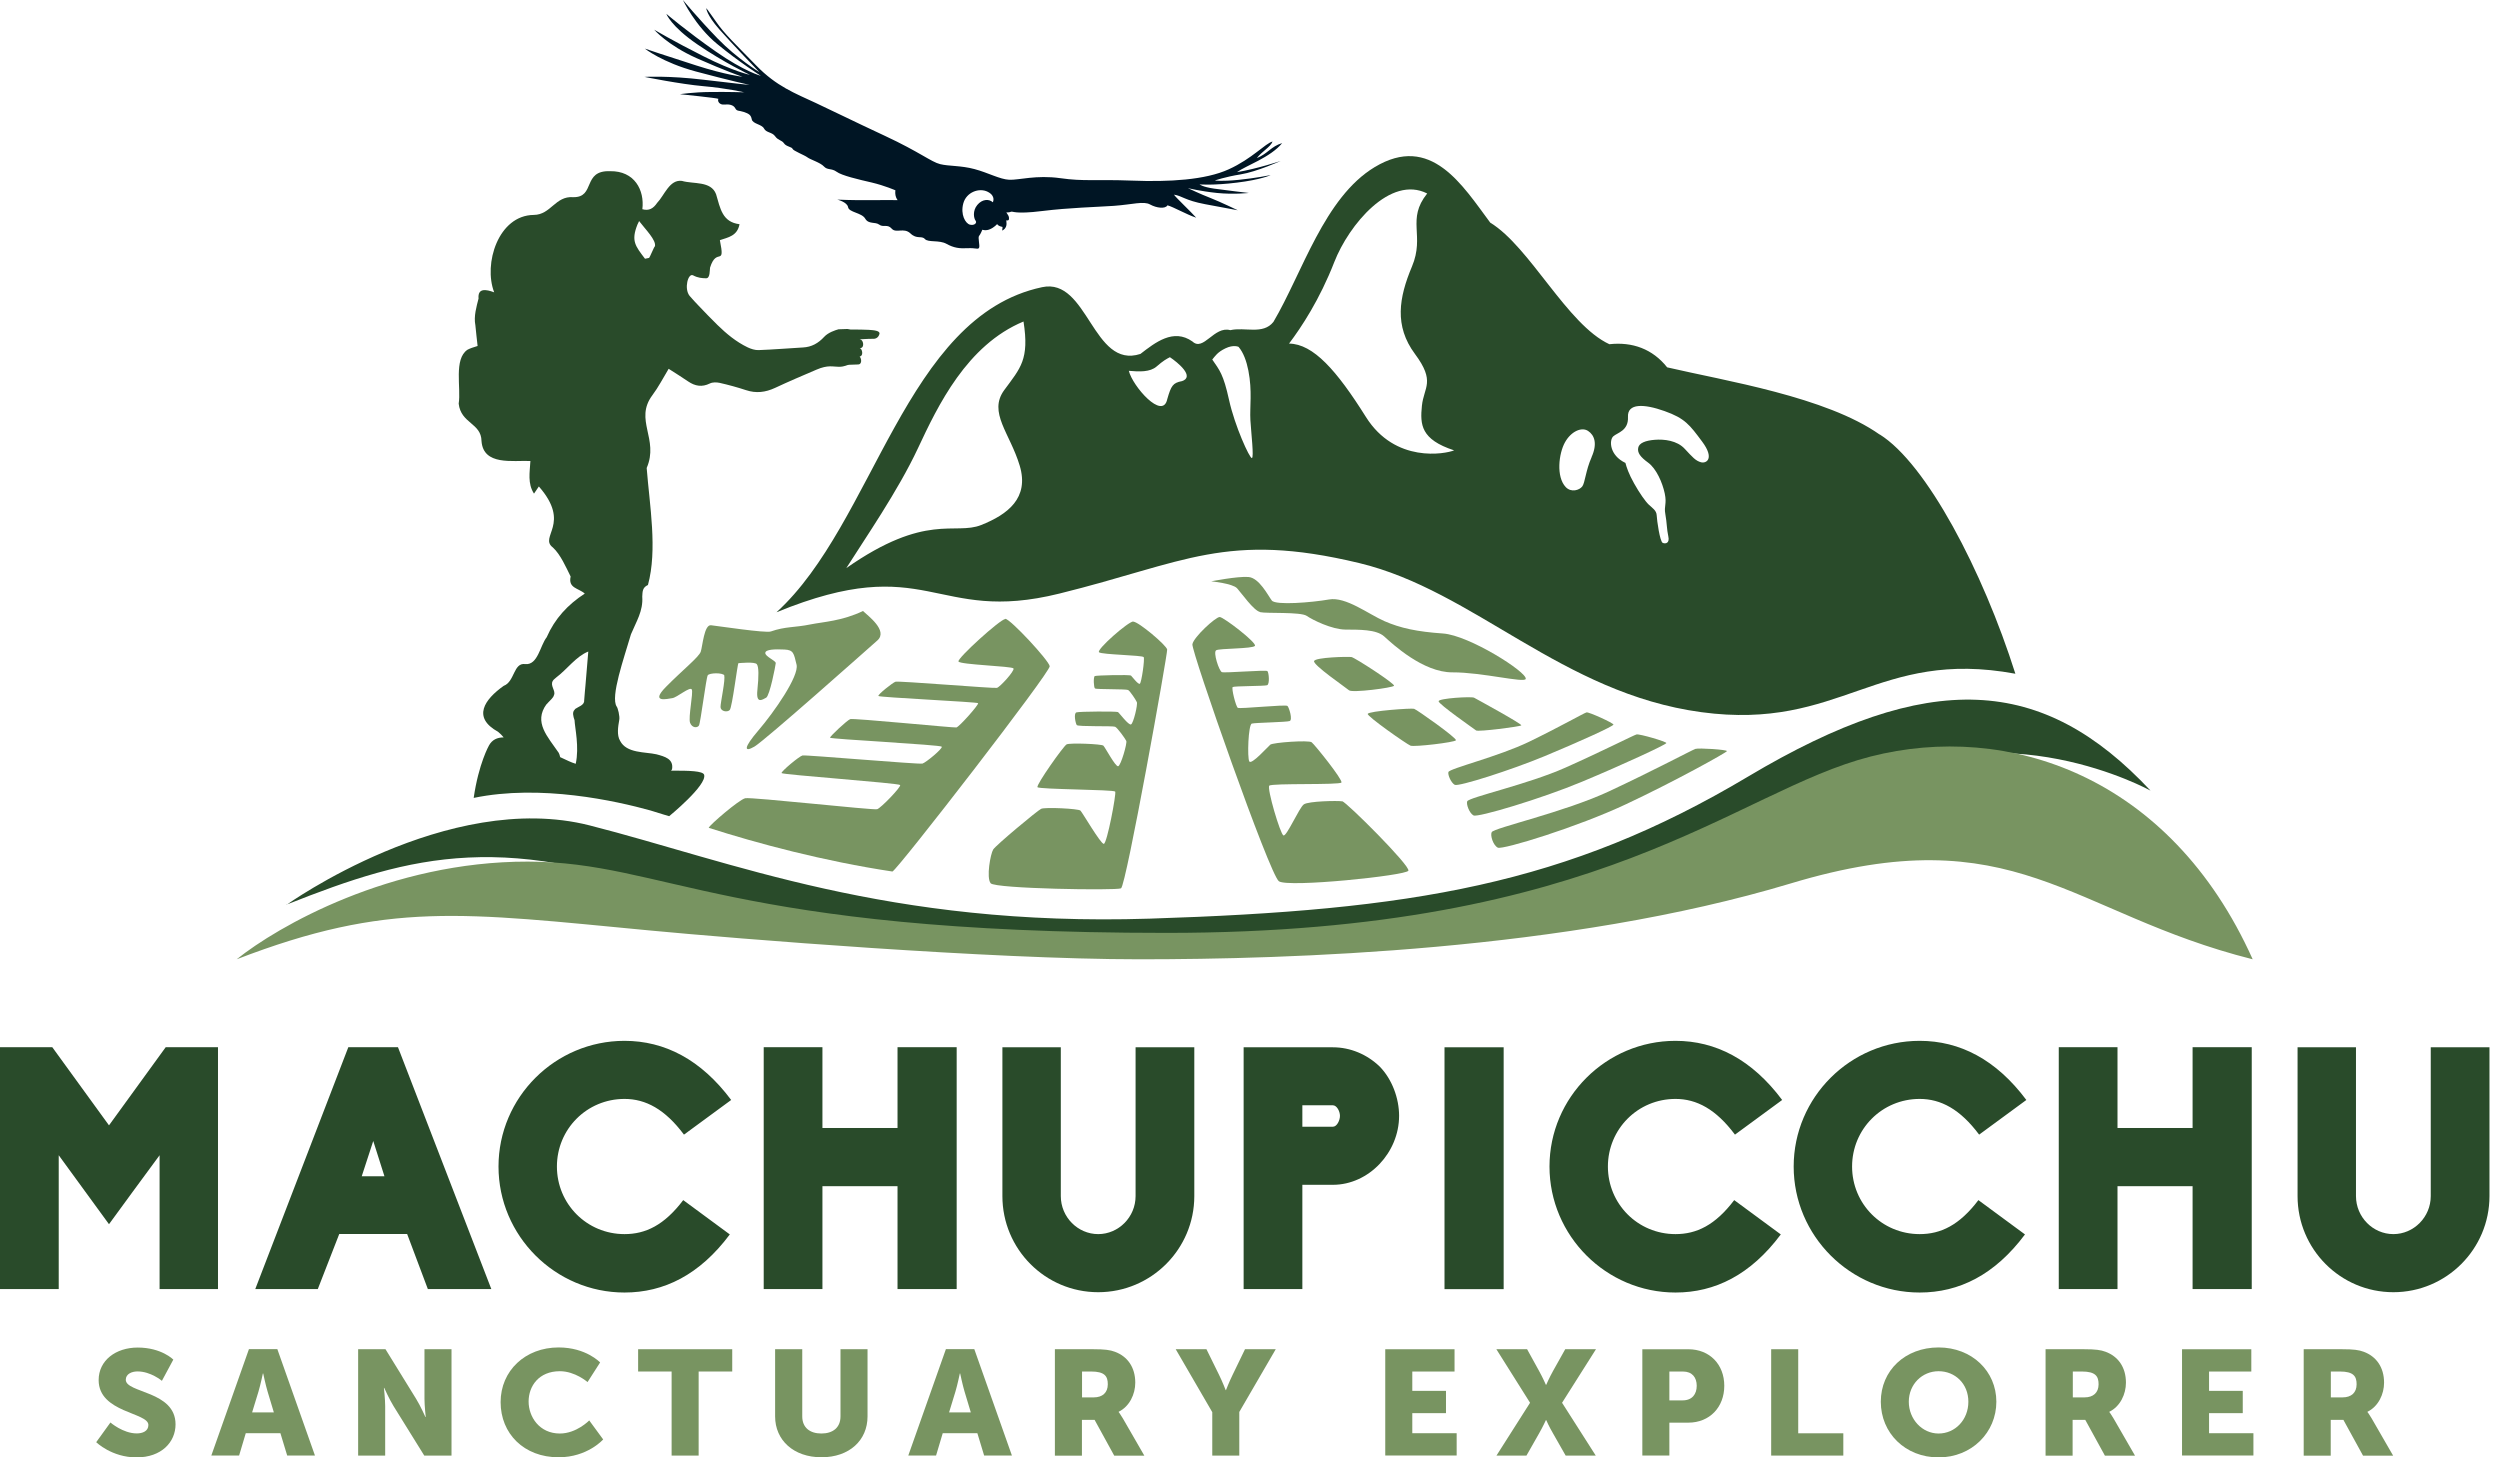
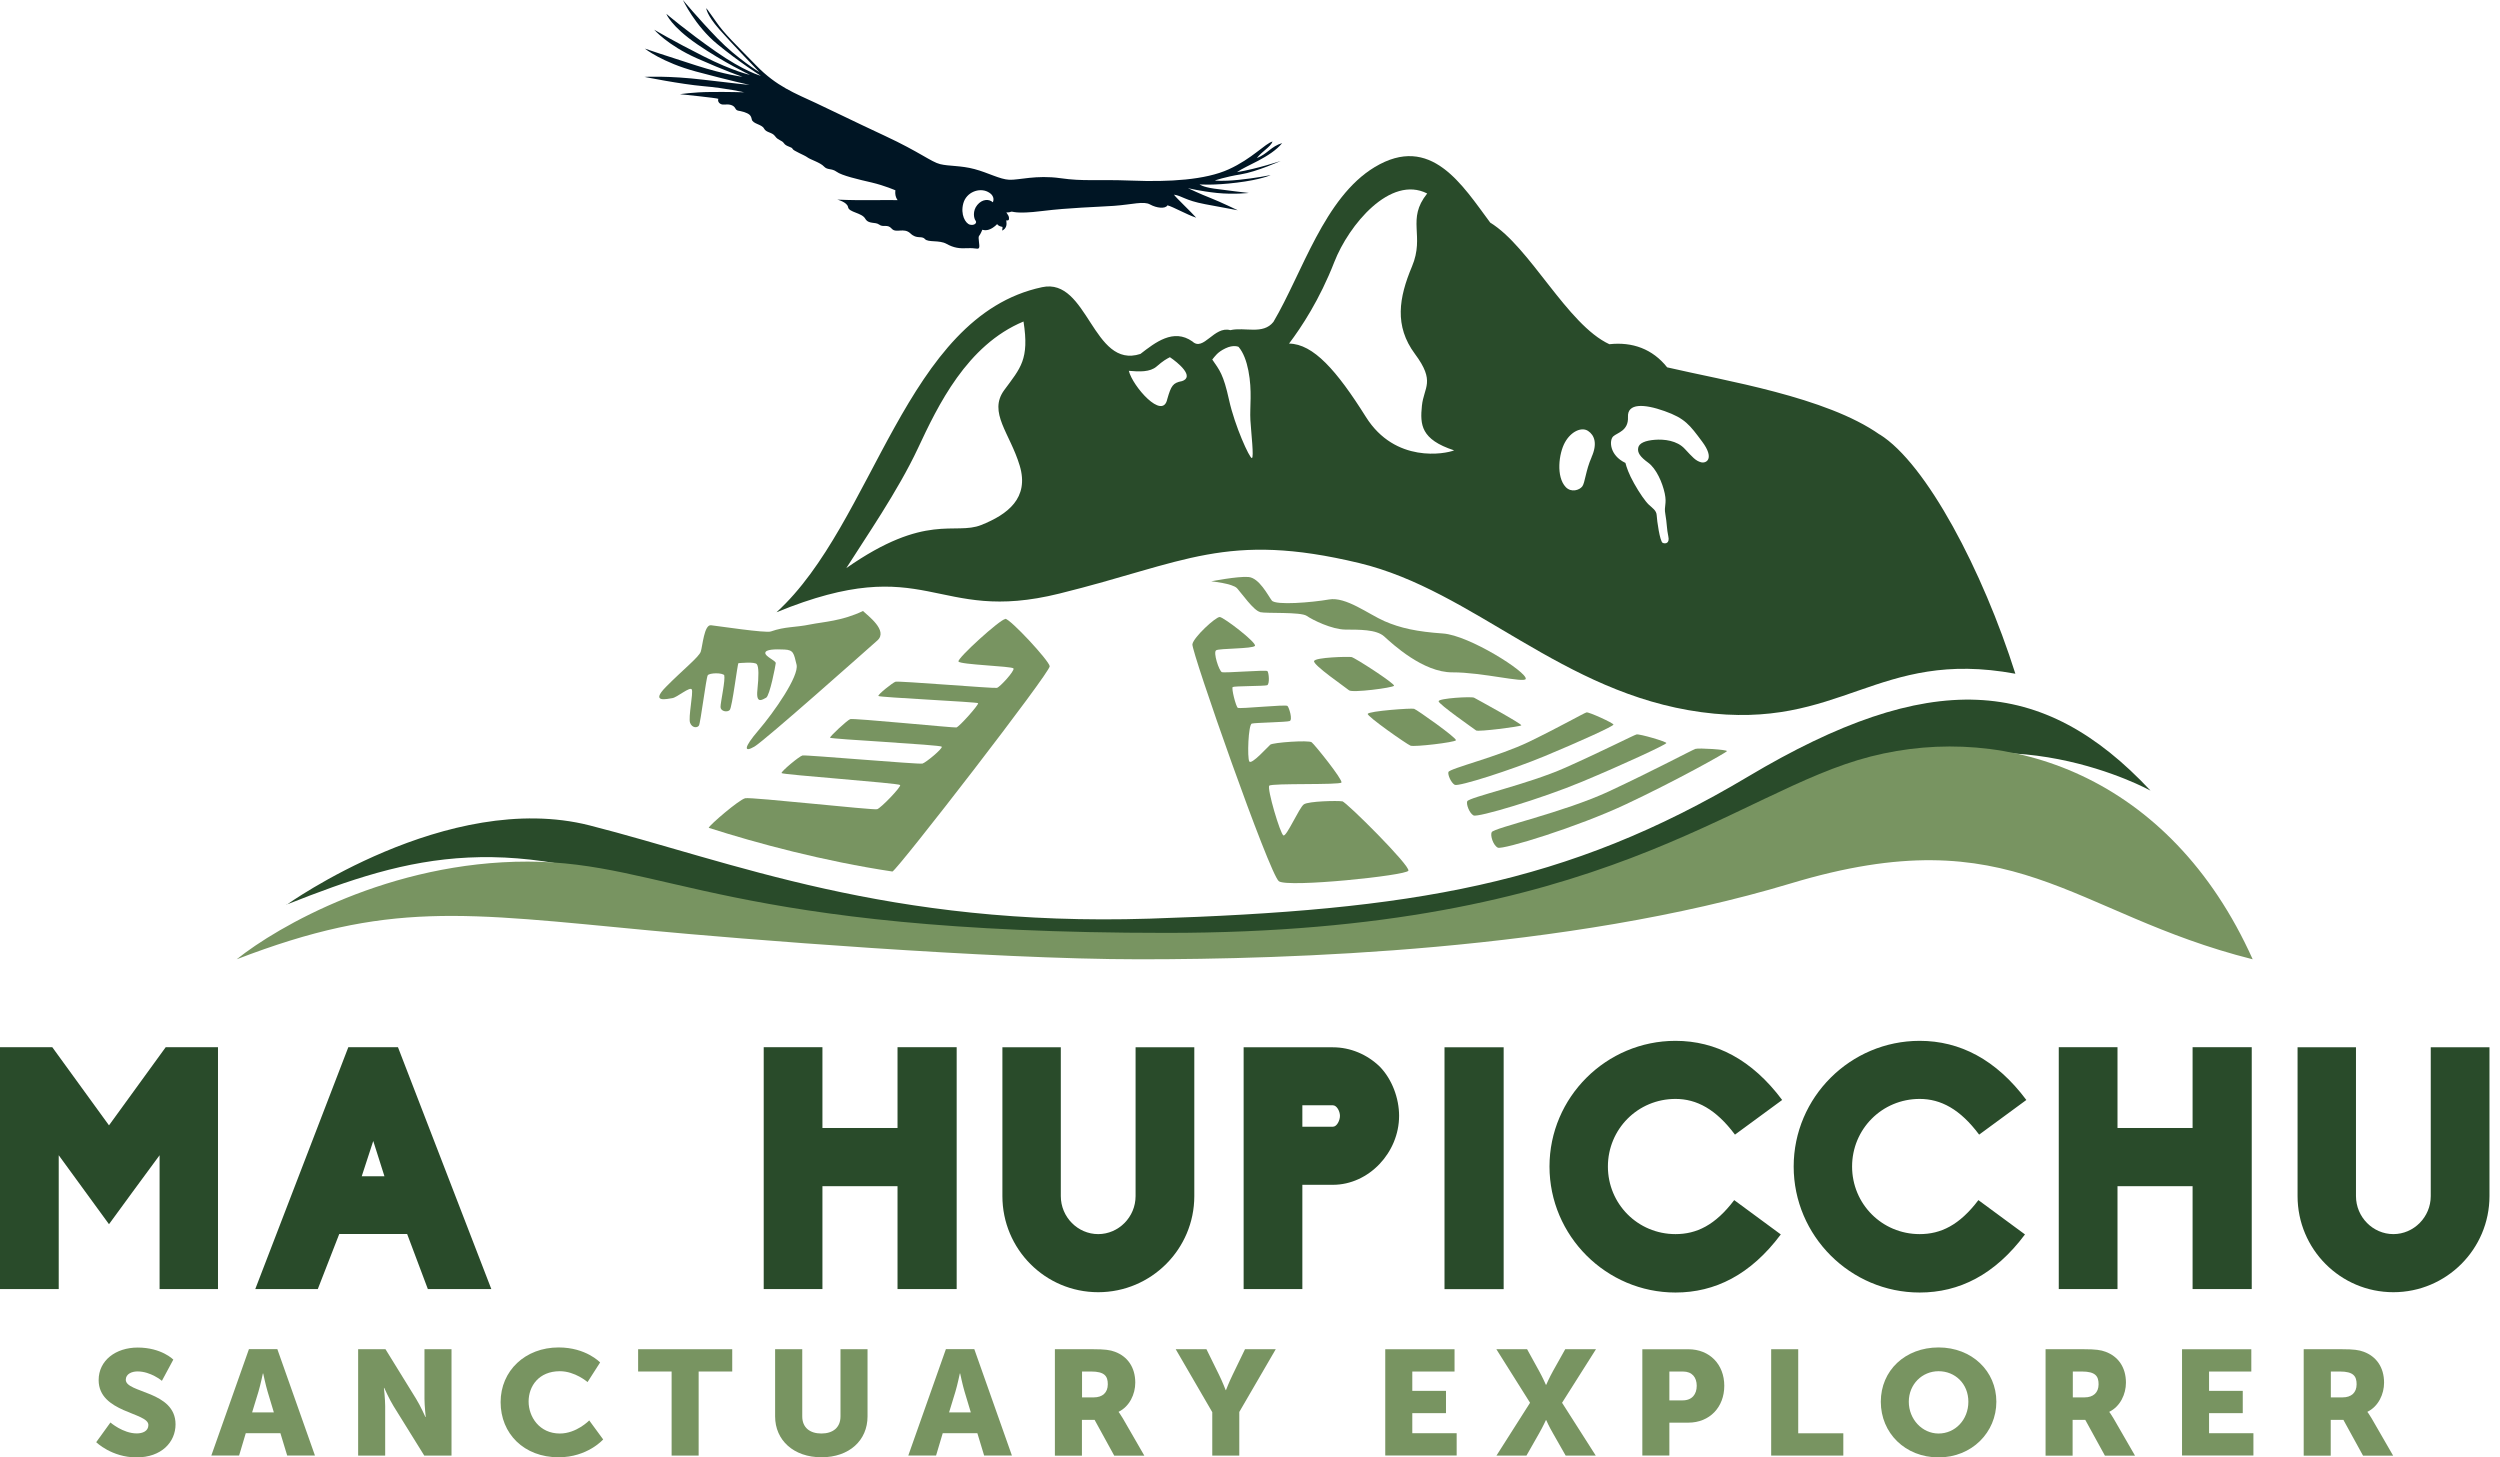
<svg xmlns="http://www.w3.org/2000/svg" width="223" height="130" viewBox="0 0 223 130" fill="none">
  <path d="M9.845 126.882C9.845 126.882 10.966 127.861 12.2 127.861C12.699 127.861 13.236 127.673 13.236 127.108C13.236 125.977 8.799 126.024 8.799 123.104C8.799 121.351 10.325 120.202 12.285 120.202C14.405 120.202 15.46 121.276 15.46 121.276L14.442 123.17C14.442 123.17 13.453 122.331 12.266 122.331C11.767 122.331 11.22 122.548 11.22 123.076C11.22 124.272 15.658 124.055 15.658 127.051C15.658 128.634 14.405 130 12.181 130C9.958 130 8.582 128.643 8.582 128.643L9.854 126.882H9.845Z" fill="#789461" />
  <path d="M24.994 127.843H21.922L21.329 129.831H18.851L22.205 120.344H24.739L28.093 129.831H25.616L25.013 127.843H24.994ZM23.449 122.511C23.449 122.511 23.232 123.547 23.053 124.14L22.488 125.987H24.428L23.873 124.14C23.694 123.547 23.477 122.511 23.477 122.511H23.449Z" fill="#789461" />
  <path d="M31.946 120.351H34.386L37.118 124.779C37.505 125.401 37.947 126.399 37.947 126.399H37.976C37.976 126.399 37.863 125.382 37.863 124.779V120.351H40.275V129.838H37.844L35.102 125.42C34.716 124.798 34.273 123.799 34.273 123.799H34.245C34.245 123.799 34.358 124.817 34.358 125.42V129.838H31.946V120.351Z" fill="#789461" />
  <path d="M49.837 120.192C52.277 120.192 53.53 121.53 53.53 121.53L52.409 123.282C52.409 123.282 51.306 122.312 49.94 122.312C48.056 122.312 47.152 123.65 47.152 125.016C47.152 126.382 48.113 127.87 49.94 127.87C51.429 127.87 52.559 126.702 52.559 126.702L53.803 128.398C53.803 128.398 52.409 129.99 49.827 129.99C46.737 129.99 44.655 127.88 44.655 125.072C44.655 122.265 46.86 120.192 49.827 120.192H49.837Z" fill="#789461" />
  <path d="M59.917 122.339H56.921V120.351H65.315V122.339H62.319V129.838H59.908V122.339H59.917Z" fill="#789461" />
  <path d="M69.15 120.351H71.561V126.343C71.561 127.341 72.24 127.869 73.267 127.869C74.294 127.869 74.972 127.341 74.972 126.343V120.351H77.384V126.343C77.384 128.481 75.754 129.989 73.276 129.989C70.798 129.989 69.14 128.472 69.14 126.343V120.351H69.15Z" fill="#789461" />
  <path d="M87.163 127.843H84.091L83.498 129.831H81.02L84.374 120.344H86.908L90.262 129.831H87.784L87.181 127.843H87.163ZM85.618 122.511C85.618 122.511 85.401 123.547 85.222 124.14L84.657 125.987H86.597L86.041 124.14C85.862 123.547 85.646 122.511 85.646 122.511H85.618Z" fill="#789461" />
  <path d="M94.106 120.351H97.535C98.543 120.351 99.024 120.417 99.448 120.577C100.569 120.992 101.266 121.953 101.266 123.338C101.266 124.346 100.766 125.448 99.787 125.928V125.957C99.787 125.957 99.928 126.126 100.164 126.531L102.076 129.847H99.391L97.639 126.654H96.508V129.847H94.096V120.36L94.106 120.351ZM97.563 124.647C98.336 124.647 98.816 124.233 98.816 123.479C98.816 122.763 98.543 122.339 97.328 122.339H96.518V124.647H97.563Z" fill="#789461" />
  <path d="M108.124 125.947L104.874 120.351H107.616L108.737 122.631C109.057 123.281 109.33 123.997 109.33 123.997H109.358C109.358 123.997 109.632 123.281 109.952 122.631L111.054 120.351H113.796L110.545 125.947V129.838H108.134V125.947H108.124Z" fill="#789461" />
  <path d="M123.565 120.353H129.745V122.341H125.977V124.065H128.982V126.053H125.977V127.843H129.934V129.831H123.565V120.344V120.353Z" fill="#789461" />
  <path d="M136.481 125.127L133.476 120.351H136.217L137.291 122.301C137.621 122.895 137.894 123.526 137.894 123.526H137.923C137.923 123.526 138.186 122.914 138.526 122.301L139.618 120.351H142.36L139.336 125.127L142.341 129.838H139.656L138.526 127.85C138.177 127.257 137.923 126.673 137.923 126.673H137.894C137.894 126.673 137.631 127.257 137.291 127.85L136.161 129.838H133.485L136.481 125.127Z" fill="#789461" />
  <path d="M146.496 120.353H150.594C152.506 120.353 153.806 121.71 153.806 123.613C153.806 125.516 152.506 126.901 150.594 126.901H148.908V129.831H146.496V120.344V120.353ZM150.095 124.913C150.933 124.913 151.348 124.366 151.348 123.613C151.348 122.859 150.933 122.341 150.132 122.341H148.908V124.913H150.095Z" fill="#789461" />
  <path d="M157.989 120.351H160.401V127.85H164.424V129.838H157.989V120.351Z" fill="#789461" />
  <path d="M172.921 120.192C175.898 120.192 178.075 122.312 178.075 125.035C178.075 127.757 175.898 130 172.921 130C169.944 130 167.768 127.823 167.768 125.035C167.768 122.246 169.944 120.192 172.921 120.192ZM172.921 127.87C174.401 127.87 175.578 126.646 175.578 125.035C175.578 123.424 174.391 122.312 172.921 122.312C171.452 122.312 170.265 123.48 170.265 125.035C170.265 126.589 171.452 127.87 172.921 127.87Z" fill="#789461" />
  <path d="M182.474 120.351H185.904C186.912 120.351 187.392 120.417 187.816 120.577C188.937 120.992 189.634 121.953 189.634 123.338C189.634 124.346 189.135 125.448 188.155 125.928V125.957C188.155 125.957 188.296 126.126 188.532 126.531L190.444 129.847H187.759L186.007 126.654H184.877V129.847H182.465V120.36L182.474 120.351ZM185.941 124.647C186.714 124.647 187.194 124.233 187.194 123.479C187.194 122.763 186.921 122.339 185.706 122.339H184.895V124.647H185.941Z" fill="#789461" />
  <path d="M194.637 120.353H200.817V122.341H197.048V124.065H200.054V126.053H197.048V127.843H201.005V129.831H194.637V120.344V120.353Z" fill="#789461" />
  <path d="M205.499 120.351H208.928C209.936 120.351 210.417 120.417 210.841 120.577C211.962 120.992 212.659 121.953 212.659 123.338C212.659 124.346 212.16 125.448 211.18 125.928V125.957C211.18 125.957 211.321 126.126 211.557 126.531L213.469 129.847H210.784L209.032 126.654H207.901V129.847H205.49V120.36L205.499 120.351ZM208.957 124.647C209.729 124.647 210.21 124.233 210.21 123.479C210.21 122.763 209.936 122.339 208.721 122.339H207.911V124.647H208.957Z" fill="#789461" />
  <path d="M14.235 114.984V103.047C12.633 105.233 10.966 107.475 9.722 109.199L5.238 103.047V114.984H0V93.41H4.663L9.722 100.381L14.781 93.41H19.445V114.984H14.235Z" fill="#294B2A" />
  <path d="M36.318 110.075H30.26L28.348 114.984H22.77L31.07 93.41H35.498L43.826 114.984H38.164L36.318 110.075ZM33.294 101.775L32.267 104.922H34.292L33.294 101.775Z" fill="#294B2A" />
-   <path d="M60.944 107.05L65.099 110.111C62.404 113.72 59.22 115.293 55.706 115.293C49.526 115.293 44.467 110.234 44.467 104.054C44.467 97.874 49.526 92.843 55.706 92.843C59.286 92.843 62.527 94.51 65.221 98.118L61.01 101.209C59.314 98.938 57.59 98.024 55.706 98.024C52.343 98.024 49.677 100.719 49.677 104.054C49.677 107.389 52.343 110.083 55.706 110.083C57.581 110.083 59.248 109.292 60.944 107.05Z" fill="#294B2A" />
  <path d="M80.059 105.808H73.361V114.984H68.123V93.41H73.361V100.617H80.059V93.41H85.335V114.984H80.059V105.808Z" fill="#294B2A" />
  <path d="M106.532 93.418V106.692C106.532 111.421 102.688 115.265 97.959 115.265C93.23 115.265 89.414 111.421 89.414 106.692V93.418H94.624V106.692C94.624 108.566 96.141 110.083 97.959 110.083C99.777 110.083 101.294 108.566 101.294 106.692V93.418H106.532Z" fill="#294B2A" />
  <path d="M110.922 93.419H118.892C120.466 93.419 121.954 94.06 123.075 95.143C124.168 96.264 124.799 97.96 124.799 99.533C124.799 102.802 122.105 105.685 118.892 105.685H116.17V114.984H110.932V93.41L110.922 93.419ZM119.524 99.533C119.524 99.138 119.25 98.591 118.892 98.591H116.17V100.504H118.892C119.26 100.504 119.524 99.929 119.524 99.533Z" fill="#294B2A" />
  <path d="M128.85 93.418H134.126V114.991H128.85V93.418Z" fill="#294B2A" />
  <path d="M154.692 107.05L158.847 110.111C156.152 113.72 152.968 115.293 149.454 115.293C143.274 115.293 138.215 110.234 138.215 104.054C138.215 97.874 143.274 92.843 149.454 92.843C153.034 92.843 156.275 94.51 158.969 98.118L154.758 101.209C153.062 98.938 151.338 98.024 149.454 98.024C146.091 98.024 143.425 100.719 143.425 104.054C143.425 107.389 146.091 110.083 149.454 110.083C151.329 110.083 152.996 109.292 154.692 107.05Z" fill="#294B2A" />
  <path d="M176.473 107.05L180.628 110.111C177.933 113.72 174.749 115.293 171.235 115.293C165.055 115.293 159.996 110.234 159.996 104.054C159.996 97.874 165.055 92.843 171.235 92.843C174.815 92.843 178.056 94.51 180.75 98.118L176.539 101.209C174.843 98.938 173.119 98.024 171.235 98.024C167.872 98.024 165.206 100.719 165.206 104.054C165.206 107.389 167.872 110.083 171.235 110.083C173.11 110.083 174.777 109.292 176.473 107.05Z" fill="#294B2A" />
  <path d="M195.579 105.808H188.881V114.984H183.642V93.41H188.881V100.617H195.579V93.41H200.855V114.984H195.579V105.808Z" fill="#294B2A" />
  <path d="M222.061 93.418V106.692C222.061 111.421 218.217 115.265 213.488 115.265C208.759 115.265 204.943 111.421 204.943 106.692V93.418H210.153V106.692C210.153 108.566 211.67 110.083 213.488 110.083C215.306 110.083 216.823 108.566 216.823 106.692V93.418H222.061Z" fill="#294B2A" />
  <path d="M167.674 38.768C162.888 35.386 153.872 33.973 148.71 32.767C147.41 31.128 145.61 30.477 143.556 30.704C139.788 28.961 136.472 22.017 132.93 19.86C130.433 16.506 127.635 11.89 122.623 14.905C118.12 17.618 116.17 24.344 113.588 28.716C112.656 29.884 111.026 29.149 109.745 29.451C108.294 29.046 107.352 31.391 106.363 30.459C104.667 29.262 103.046 30.553 101.727 31.57C97.46 32.965 97.055 24.74 92.957 25.616C80.719 28.216 78.005 46.663 69.263 54.614C82.801 49.065 83.3 55.726 94.502 52.946C105.712 50.177 109.377 47.379 121.238 50.224C131.488 52.683 139.298 61.84 151.762 63.526C164.226 65.213 167.41 57.817 179.771 60.097C176.869 50.93 171.838 41.349 167.665 38.749L167.674 38.768ZM90.959 41.538C91.826 44.43 89.885 45.89 87.521 46.832C85.156 47.774 82.622 45.683 75.49 50.676C77.139 48.066 80.097 43.799 81.877 39.993C83.658 36.187 86.239 30.779 91.298 28.678C91.826 32.079 91.035 32.814 89.574 34.802C88.124 36.789 90.093 38.645 90.959 41.538ZM105.402 34.001C104.629 34.161 104.469 34.387 104.12 35.602C103.715 37.534 101.021 34.444 100.691 33.078C101.633 33.162 102.585 33.2 103.169 32.691C103.762 32.173 104.045 32.023 104.356 31.862C105.034 32.315 106.645 33.615 105.402 34.01V34.001ZM111.667 40.859C111.469 40.897 110.14 37.995 109.632 35.678C109.123 33.36 108.784 33.021 108.134 32.07C108.397 31.759 108.586 31.42 109.311 31.071C110.037 30.722 110.479 30.939 110.479 30.939C110.913 31.448 111.186 32.202 111.356 33.059C111.714 34.905 111.469 36.271 111.535 37.477C111.61 38.683 111.864 40.822 111.667 40.859ZM121.841 37.195C119.232 33.04 117.15 30.675 114.983 30.647C116.094 29.177 117.715 26.718 119.015 23.384C120.315 20.049 124.027 15.592 127.305 17.26C125.431 19.596 127.117 20.991 125.949 23.77C124.78 26.549 124.357 29.074 126.212 31.57C128.068 34.067 127.004 34.519 126.834 36.196C126.665 37.873 126.731 39.201 129.708 40.172C128.926 40.492 124.451 41.349 121.841 37.195ZM141.974 40.775C141.437 41.98 141.39 43.064 141.135 43.394C140.881 43.723 140.155 43.959 139.666 43.45C138.789 42.527 139.044 40.454 139.59 39.465C140.137 38.476 141.079 38.061 141.653 38.438C142.228 38.815 142.511 39.569 141.964 40.784L141.974 40.775ZM143.208 37.986C143.208 37.986 143.236 37.986 143.255 37.986H143.208ZM151.734 41.236C151.244 41.104 150.98 40.784 150.283 40.04C149.595 39.286 148.427 39.164 147.607 39.23C146.788 39.295 146.204 39.512 146.128 39.946C146.044 40.379 146.307 40.756 147.023 41.274C147.739 41.801 148.286 43.036 148.493 44.006C148.7 44.986 148.408 45.108 148.55 45.871C148.691 46.634 148.672 47.218 148.813 47.84C148.955 48.453 148.568 48.537 148.314 48.424C148.06 48.311 147.796 46.408 147.777 45.965C147.758 45.532 147.391 45.316 147.08 45.023C146.769 44.731 146.241 43.978 145.761 43.12C145.28 42.263 145.092 41.688 144.988 41.293C143.547 40.605 143.538 39.267 143.896 38.928C144.263 38.589 145.271 38.438 145.215 37.195C145.149 35.951 146.647 36.017 148.474 36.667C150.302 37.317 150.716 37.892 151.837 39.399C152.959 40.907 152.214 41.359 151.734 41.236Z" fill="#294B2A" />
  <path d="M64.59 60.257C64.741 60.53 64.26 62.697 64.27 63.074C64.288 63.45 64.863 63.563 65.089 63.337C65.315 63.111 65.787 59.154 65.871 59.154C65.956 59.154 67.332 59.004 67.51 59.249C67.689 59.484 67.689 60.294 67.558 61.566C67.426 62.838 68.01 62.405 68.34 62.235C68.66 62.066 69.178 59.38 69.197 59.154C69.216 58.928 68.245 58.57 68.264 58.241C68.283 57.911 69.159 57.901 69.979 57.939C70.789 57.977 70.808 58.278 71.053 59.286C71.298 60.304 69.027 63.545 67.671 65.127C66.305 66.719 66.352 67.143 67.294 66.597C68.227 66.051 77.271 58.005 78.26 57.129C79.249 56.253 77.403 54.915 76.978 54.501C75.123 55.395 73.427 55.471 72.296 55.697C70.883 55.989 70.073 55.867 68.754 56.328C68.302 56.488 64.034 55.838 63.422 55.772C62.809 55.697 62.668 57.647 62.508 58.128C62.348 58.608 60.878 59.776 59.408 61.265C57.939 62.753 59.559 62.329 59.974 62.273C60.388 62.216 61.556 61.208 61.707 61.5C61.858 61.792 61.377 64.006 61.556 64.477C61.735 64.948 62.206 64.948 62.348 64.713C62.489 64.477 62.988 60.455 63.13 60.238C63.271 60.012 64.477 59.983 64.628 60.257H64.59Z" fill="#789461" />
  <path d="M89.678 55.215C89.235 55.215 85.391 58.71 85.495 59.002C85.599 59.294 90.281 59.417 90.403 59.624C90.526 59.831 89.198 61.292 88.924 61.358C88.642 61.423 80.135 60.717 79.871 60.811C79.616 60.905 78.288 61.951 78.354 62.083C78.41 62.206 87.163 62.611 87.247 62.724C87.332 62.846 85.552 64.853 85.307 64.89C85.062 64.928 76.121 64.043 75.839 64.146C75.556 64.25 74.02 65.691 74.039 65.804C74.058 65.927 83.922 66.436 84.007 66.605C84.091 66.784 82.584 68.028 82.283 68.112C81.981 68.197 71.863 67.321 71.58 67.387C71.298 67.453 69.659 68.819 69.715 68.96C69.772 69.102 80.201 69.855 80.295 70.025C80.389 70.194 78.58 72.079 78.241 72.182C77.902 72.286 67.021 71.08 66.474 71.203C65.928 71.325 63.299 73.586 63.215 73.84C67.567 75.235 73.483 76.817 79.607 77.741C80.172 77.439 93.71 59.944 93.635 59.426C93.559 58.908 90.111 55.196 89.669 55.196L89.678 55.215Z" fill="#789461" />
  <path d="M112.401 54.605C112.985 54.736 116.019 54.567 116.556 54.934C117.084 55.302 118.808 56.15 120.013 56.159C121.219 56.168 122.764 56.131 123.471 56.771C124.178 57.412 126.928 59.993 129.566 59.974C132.204 59.965 135.991 60.945 136.095 60.559C136.246 59.965 131.045 56.668 128.718 56.508C126.391 56.347 124.912 56.027 123.49 55.405C122.067 54.783 120.042 53.201 118.544 53.474C117.036 53.738 113.786 54.011 113.447 53.568C113.108 53.125 112.326 51.543 111.356 51.467C110.385 51.392 108.039 51.854 108.039 51.854C108.039 51.854 109.952 52.042 110.348 52.475C110.743 52.909 111.827 54.473 112.411 54.595L112.401 54.605Z" fill="#789461" />
-   <path d="M101.096 55.433C100.644 55.433 97.771 57.958 98.034 58.184C98.298 58.401 101.916 58.438 102.019 58.617C102.123 58.796 101.822 60.907 101.671 60.992C101.52 61.076 101.002 60.37 100.889 60.266C100.776 60.162 97.799 60.238 97.657 60.304C97.516 60.37 97.554 61.331 97.676 61.415C97.789 61.5 100.446 61.453 100.625 61.547C100.804 61.642 101.313 62.423 101.407 62.631C101.501 62.838 101.106 64.515 100.889 64.618C100.672 64.722 99.843 63.592 99.721 63.516C99.598 63.441 96.282 63.46 96.018 63.544C95.754 63.629 95.933 64.515 96.046 64.675C96.16 64.835 99.259 64.732 99.466 64.826C99.683 64.92 100.371 65.89 100.465 66.088C100.559 66.286 99.984 68.293 99.74 68.349C99.495 68.406 98.581 66.663 98.421 66.512C98.26 66.361 95.434 66.248 95.142 66.399C94.85 66.559 92.419 70.007 92.542 70.215C92.664 70.422 99.363 70.422 99.476 70.61C99.589 70.799 98.741 75.274 98.458 75.274C98.176 75.274 96.555 72.485 96.376 72.306C96.197 72.127 93.201 71.986 92.872 72.146C92.542 72.297 88.84 75.387 88.595 75.773C88.35 76.159 87.963 78.298 88.368 78.788C88.774 79.278 99.551 79.447 99.994 79.24C100.446 79.023 104.158 58.297 104.111 57.939C104.064 57.572 101.548 55.443 101.087 55.452L101.096 55.433Z" fill="#789461" />
  <path d="M119.703 71.477C119.326 71.411 116.716 71.458 116.302 71.75C115.887 72.042 114.766 74.642 114.483 74.52C114.201 74.407 112.995 70.318 113.221 70.082C113.447 69.847 119.514 70.035 119.655 69.8C119.797 69.564 117.272 66.418 116.999 66.21C116.726 66.003 113.541 66.229 113.306 66.427C113.07 66.634 111.638 68.236 111.44 67.925C111.243 67.614 111.346 64.618 111.666 64.543C111.987 64.458 114.757 64.421 115.039 64.317C115.322 64.213 114.992 63.111 114.841 62.97C114.7 62.819 110.583 63.252 110.413 63.139C110.244 63.036 109.82 61.377 109.961 61.283C110.103 61.189 112.769 61.208 113.023 61.123C113.277 61.038 113.183 59.983 113.051 59.861C112.929 59.738 109.245 60.049 108.991 59.955C108.746 59.861 108.19 58.184 108.482 58.005C108.774 57.826 111.751 57.882 111.94 57.609C112.128 57.336 109.16 55.056 108.802 55.037C108.444 55.018 106.457 56.846 106.362 57.468C106.259 58.09 113.249 78.024 114.078 78.609C114.898 79.193 125.44 78.1 125.628 77.666C125.817 77.233 120.098 71.533 119.721 71.467L119.703 71.477Z" fill="#789461" />
  <path d="M117.215 58.966C117.102 59.314 120.051 61.33 120.334 61.575C120.616 61.82 124.243 61.349 124.347 61.17C124.441 60.982 120.843 58.655 120.55 58.608C120.258 58.561 117.328 58.627 117.215 58.966Z" fill="#789461" />
  <path d="M126.146 63.225C125.911 63.15 122.095 63.423 122.001 63.677C121.926 63.894 125.496 66.391 125.817 66.513C126.146 66.645 129.755 66.221 129.868 66.033C129.981 65.844 126.382 63.3 126.137 63.225H126.146Z" fill="#789461" />
  <path d="M131.488 62.235C131.262 62.112 128.36 62.282 128.323 62.546C128.285 62.791 131.498 65.023 131.667 65.155C131.837 65.297 135.596 64.816 135.699 64.703C135.803 64.59 131.714 62.357 131.488 62.235Z" fill="#789461" />
  <path d="M143.924 64.637C143.924 64.496 141.729 63.498 141.521 63.545C141.314 63.592 139.119 64.845 136.396 66.164C133.674 67.483 129.293 68.547 129.199 68.867C129.124 69.103 129.434 69.828 129.764 70.007C130.094 70.186 134.776 68.698 137.791 67.445C140.805 66.192 143.933 64.779 143.924 64.628V64.637Z" fill="#789461" />
  <path d="M148.644 66.285C148.663 66.153 146.232 65.446 145.978 65.512C145.723 65.578 142.963 66.991 139.618 68.48C136.274 69.968 131.027 71.118 130.876 71.476C130.772 71.73 131.064 72.54 131.441 72.738C131.818 72.936 137.452 71.259 141.107 69.733C144.772 68.207 148.615 66.417 148.634 66.285H148.644Z" fill="#789461" />
  <path d="M151.225 66.803C150.924 66.907 147.551 68.706 143.519 70.59C139.487 72.465 133.269 73.841 133.061 74.227C132.911 74.509 133.184 75.404 133.608 75.612C134.032 75.819 140.721 73.775 145.073 71.721C149.426 69.676 153.995 67.133 154.042 67.001C154.089 66.869 151.517 66.699 151.216 66.803H151.225Z" fill="#789461" />
-   <path d="M77.478 29.421C77.176 29.402 76.451 29.392 75.858 29.392C75.763 29.373 75.678 29.355 75.594 29.345L74.793 29.373C74.52 29.449 73.87 29.656 73.512 30.052C72.993 30.617 72.391 30.956 71.627 30.994C70.308 31.069 68.98 31.182 67.661 31.229C67.341 31.239 66.992 31.126 66.691 30.984C65.655 30.485 64.797 29.769 63.996 28.987C63.422 28.431 62.875 27.847 62.32 27.273C62.028 26.98 61.82 26.735 61.509 26.387C61.001 25.746 61.377 24.333 61.82 24.559C62.263 24.795 62.621 24.814 62.988 24.823C63.356 24.823 63.299 24.088 63.337 23.872C63.921 21.987 64.713 23.89 64.213 21.422C64.967 21.168 65.768 21.045 65.966 20C64.42 19.811 64.251 18.586 63.874 17.324C63.422 16.118 61.858 16.438 60.831 16.137C59.719 15.986 59.267 17.428 58.617 18.096C58.278 18.596 57.892 18.831 57.298 18.662C57.505 16.957 56.601 15.232 54.415 15.27C51.909 15.185 53.144 17.625 51.127 17.588C49.526 17.465 49.14 19.161 47.614 19.171C44.448 19.199 43.101 23.532 44.081 26.076C43.355 25.803 42.602 25.671 42.686 26.632C42.507 27.338 42.243 28.215 42.404 29.015C42.46 29.628 42.536 30.25 42.602 30.862C42.215 30.975 41.923 31.079 41.706 31.192C40.453 32.021 41.141 34.602 40.915 36.006C41.113 37.786 42.931 37.73 42.95 39.341C43.11 41.555 45.739 41.055 47.312 41.121C47.255 42.148 47.048 43.119 47.632 44.032C47.783 43.806 47.915 43.618 48.066 43.392C50.996 46.736 48.037 47.876 49.319 48.837C49.997 49.459 50.496 50.608 50.901 51.428C50.666 52.474 51.599 52.455 52.164 52.945C50.638 53.943 49.498 55.168 48.763 56.845C48.179 57.58 47.981 59.332 46.869 59.238C45.786 59.068 45.927 60.811 44.928 61.178C43.233 62.384 42.083 63.986 44.429 65.277C44.618 65.427 44.778 65.597 44.928 65.776C44.344 65.776 43.892 65.993 43.619 66.492C43.619 66.492 42.696 68.103 42.253 71.174C48.226 69.931 54.971 71.447 58.024 72.295C59.06 72.625 59.691 72.804 59.691 72.804C59.691 72.804 63.083 70.034 62.809 69.111C62.706 68.772 61.509 68.734 59.861 68.743C59.908 68.678 59.946 68.63 59.946 68.621C60.106 67.688 59.286 67.481 58.551 67.283C57.543 67.057 55.885 67.208 55.31 66.077C55.009 65.578 55.131 64.815 55.235 64.231C55.31 63.911 55.103 63.119 55.009 63.025C54.434 62.158 55.65 58.739 56.281 56.581C56.742 55.469 57.383 54.499 57.289 53.218C57.317 52.784 57.289 52.408 57.797 52.181C58.655 49.026 57.948 45.106 57.684 41.743C58.806 39.152 56.544 37.457 58.193 35.252C58.73 34.536 59.145 33.726 59.644 32.897C60.247 33.283 60.822 33.641 61.387 34.027C61.999 34.442 62.612 34.555 63.318 34.206C63.563 34.084 63.912 34.093 64.185 34.15C64.976 34.329 65.768 34.545 66.54 34.8C67.445 35.101 68.274 34.998 69.131 34.602C70.356 34.027 71.599 33.5 72.833 32.972C73.86 32.529 74.294 32.718 74.831 32.718C75.368 32.718 75.547 32.539 75.735 32.539C75.923 32.539 76.432 32.511 76.526 32.511C76.828 32.529 76.875 32.162 76.752 31.908C76.734 31.86 76.705 31.832 76.677 31.804C76.931 31.776 76.96 31.437 76.847 31.201C76.809 31.126 76.762 31.079 76.696 31.05C76.696 31.05 76.696 31.05 76.705 31.05C77.007 31.069 77.054 30.702 76.931 30.447C76.875 30.334 76.79 30.287 76.668 30.268C77.176 30.24 77.723 30.212 77.874 30.221C78.175 30.24 78.382 30.052 78.448 29.779C78.514 29.505 77.968 29.449 77.478 29.421ZM48.753 62.827C48.8 62.771 48.848 62.724 48.895 62.667C49.074 62.46 49.356 62.252 49.413 62.008C49.601 61.631 49.045 61.169 49.309 60.736C49.375 60.604 49.517 60.538 49.611 60.434C50.581 59.709 51.382 58.55 52.475 58.117C52.39 59.153 52.305 60.161 52.22 61.169C52.211 61.339 52.192 61.508 52.173 61.678C52.154 61.942 52.136 62.224 52.107 62.488C52.136 62.903 51.57 63.044 51.316 63.232C51.316 63.232 51.269 63.289 51.25 63.317C51.033 63.524 51.127 63.892 51.25 64.24C51.278 64.928 51.683 66.633 51.354 68.131C51.137 68.065 50.93 67.98 50.741 67.896C50.477 67.773 50.223 67.651 49.969 67.538C49.931 67.368 49.874 67.208 49.837 67.151C48.857 65.71 47.566 64.429 48.753 62.808V62.827ZM58.41 21.978C58.344 22.016 57.958 22.967 57.901 23.005L57.534 23.08C56.676 21.94 56.271 21.497 56.865 20.018C56.921 19.924 56.959 19.82 57.006 19.717C57.581 20.471 58.561 21.431 58.419 21.978H58.41Z" fill="#294B2A" />
  <path d="M25.55 80.718C25.55 80.718 39.935 70.412 52.588 73.624C65.24 76.846 79.183 82.687 102.556 81.943C125.93 81.199 139.732 78.928 155.926 69.272C172.13 59.615 182.211 60.247 191.829 70.525C191.829 70.525 178.48 63.12 166.101 70.299C154.08 77.27 146.957 80.436 128.313 82.433C109.669 84.43 79.475 87.577 62.348 80.766C45.221 73.964 36.874 76.196 25.54 80.7L25.55 80.718Z" fill="#294B2A" />
  <path d="M21.112 85.569C34.65 80.35 41.245 81.415 57.958 82.997C65.692 83.732 88.359 85.569 101.605 85.569C114.851 85.569 139.675 84.844 159.723 78.805C179.771 72.757 184.566 81.452 200.939 85.569C193.563 69.13 179.026 64.372 166.864 67.481C154.692 70.59 143.132 83.214 104.045 83.214C64.957 83.214 59.361 76.874 47.086 76.855C34.81 76.836 24.739 82.658 21.112 85.569Z" fill="#789461" />
  <path d="M113.287 15.629C113.287 15.629 111.987 15.893 110.47 16.044C108.953 16.195 108.369 16.1 108.369 16.1C108.369 16.1 109.255 15.78 110.668 15.554C112.081 15.328 114.238 14.357 114.238 14.357C114.238 14.357 112.147 15.055 110.338 15.356C111.12 14.781 113.325 14.047 114.37 12.765C113.391 13.048 113.07 13.717 112.109 14.103C112.552 13.51 113.325 13.123 113.513 12.624C112.882 12.775 111.685 14.16 109.603 15.102C107.521 16.053 104.29 16.242 100.964 16.11C97.648 15.987 96.716 16.195 94.577 15.893C92.438 15.592 90.865 16.072 90.027 16.035C89.188 15.997 88.161 15.413 86.927 15.083C85.693 14.753 84.657 14.838 83.856 14.64C83.064 14.442 82.019 13.557 78.948 12.125C75.876 10.693 74.605 10.043 72.767 9.185C70.93 8.328 69.263 7.706 67.454 5.841C65.645 3.985 64.59 2.986 63.883 1.95C63.167 0.914 62.998 0.725 62.998 0.725C62.998 0.725 63.007 1.3 64.147 2.6C65.287 3.9 67.737 6.435 67.737 6.435C67.737 6.435 65.749 5.229 64.015 3.439C62.282 1.649 60.916 0 60.916 0C60.916 0 62.009 2.318 63.978 3.929C65.937 5.54 67.868 6.764 67.868 6.764C67.868 6.764 66.427 6.397 63.836 4.588C61.246 2.779 59.437 1.234 59.437 1.234C59.437 1.234 59.833 2.336 62.216 3.966C64.6 5.596 66.898 6.679 66.898 6.679C66.898 6.679 65.466 6.387 62.753 5.021C60.04 3.655 58.353 2.647 58.353 2.647C58.353 2.647 59.531 4.023 62.141 5.191C64.75 6.35 66.229 6.849 66.229 6.849C66.229 6.849 64.722 6.679 62.084 5.832C59.446 4.993 57.515 4.334 57.515 4.334C57.515 4.334 59.088 5.577 62.075 6.378C65.061 7.179 66.861 7.574 66.861 7.574C66.861 7.574 65.881 7.49 62.762 7.113C59.644 6.736 57.487 6.858 57.487 6.858C57.487 6.858 60.699 7.508 62.753 7.688C64.807 7.866 66.389 8.234 66.389 8.234C66.389 8.234 64.91 8.187 63.375 8.206C61.849 8.215 60.652 8.403 60.652 8.403C60.652 8.403 64.006 8.743 64.081 8.818C63.968 9.035 64.194 9.374 64.609 9.327C65.023 9.28 65.419 9.355 65.579 9.647C65.73 9.949 65.9 9.835 66.342 9.986C66.776 10.137 66.983 10.231 67.058 10.646C67.143 11.06 67.953 11.079 68.151 11.465C68.349 11.852 68.877 11.776 69.14 12.153C69.404 12.53 69.734 12.492 69.932 12.784C70.12 13.076 70.648 13.104 70.695 13.274C70.751 13.453 71.769 13.839 72.023 14.037C72.278 14.235 73.172 14.499 73.493 14.847C73.813 15.196 74.171 14.989 74.623 15.319C75.076 15.658 76.564 16.006 77.751 16.279C78.938 16.562 79.871 16.977 79.871 16.977C79.871 16.977 79.833 17.184 79.88 17.429C79.927 17.674 80.069 17.853 80.069 17.853C80.069 17.853 78.976 17.834 77.534 17.853C76.093 17.872 74.689 17.806 74.689 17.806C74.689 17.806 75.575 18.022 75.65 18.484C75.726 18.945 76.875 18.974 77.176 19.501C77.478 20.029 78.071 19.765 78.429 20.038C78.787 20.312 79.155 19.954 79.541 20.396C79.927 20.839 80.624 20.265 81.209 20.82C81.793 21.376 82.198 20.99 82.499 21.32C82.801 21.649 83.771 21.386 84.431 21.753C85.09 22.12 85.589 22.177 86.324 22.139C87.059 22.102 87.238 22.28 87.332 22.102C87.426 21.932 87.21 21.169 87.332 21.046C87.455 20.915 87.624 20.491 87.624 20.491C87.624 20.491 87.935 20.613 88.312 20.444C88.689 20.283 88.943 19.991 88.943 19.991C88.943 19.991 89.037 20.133 89.226 20.189C89.414 20.255 89.424 20.236 89.424 20.236C89.424 20.236 89.424 20.453 89.386 20.566C89.631 20.472 89.782 20.236 89.782 19.963C89.782 19.69 89.753 19.652 89.753 19.652C89.753 19.652 89.97 19.718 89.998 19.558C90.027 19.388 89.961 19.238 89.885 19.134C89.81 19.03 89.763 18.945 89.763 18.945C89.763 18.945 90.036 18.964 90.177 18.889C90.328 18.814 90.498 19.134 92.966 18.823C95.425 18.522 97.714 18.474 99.372 18.361C101.03 18.239 102.01 17.919 102.585 18.239C103.159 18.559 103.951 18.654 104.139 18.314C104.667 18.456 105.873 19.153 106.702 19.417C106.202 18.861 104.931 17.664 104.714 17.363C105.477 17.476 105.656 17.862 107.484 18.211C109.311 18.559 110.414 18.757 110.414 18.757C110.414 18.757 108.869 18.013 107.983 17.664C107.097 17.325 105.957 16.779 105.957 16.779C105.957 16.779 107.088 17.061 108.558 17.212C110.027 17.363 111.393 17.212 111.393 17.212C111.393 17.212 109.34 16.977 108.303 16.826C107.258 16.675 107.003 16.449 107.003 16.449C107.003 16.449 108.237 16.553 110.338 16.289C112.439 16.035 113.325 15.629 113.325 15.629H113.287ZM88.557 18.041C88.208 17.721 87.605 17.759 87.172 18.286C86.739 18.814 86.861 19.473 87.021 19.68C87.181 19.888 86.908 20.142 86.513 20.038C86.117 19.935 85.655 19.134 85.928 18.135C86.202 17.137 87.342 16.722 88.105 17.108C88.868 17.495 88.557 18.05 88.557 18.05V18.041Z" fill="#001524" />
</svg>